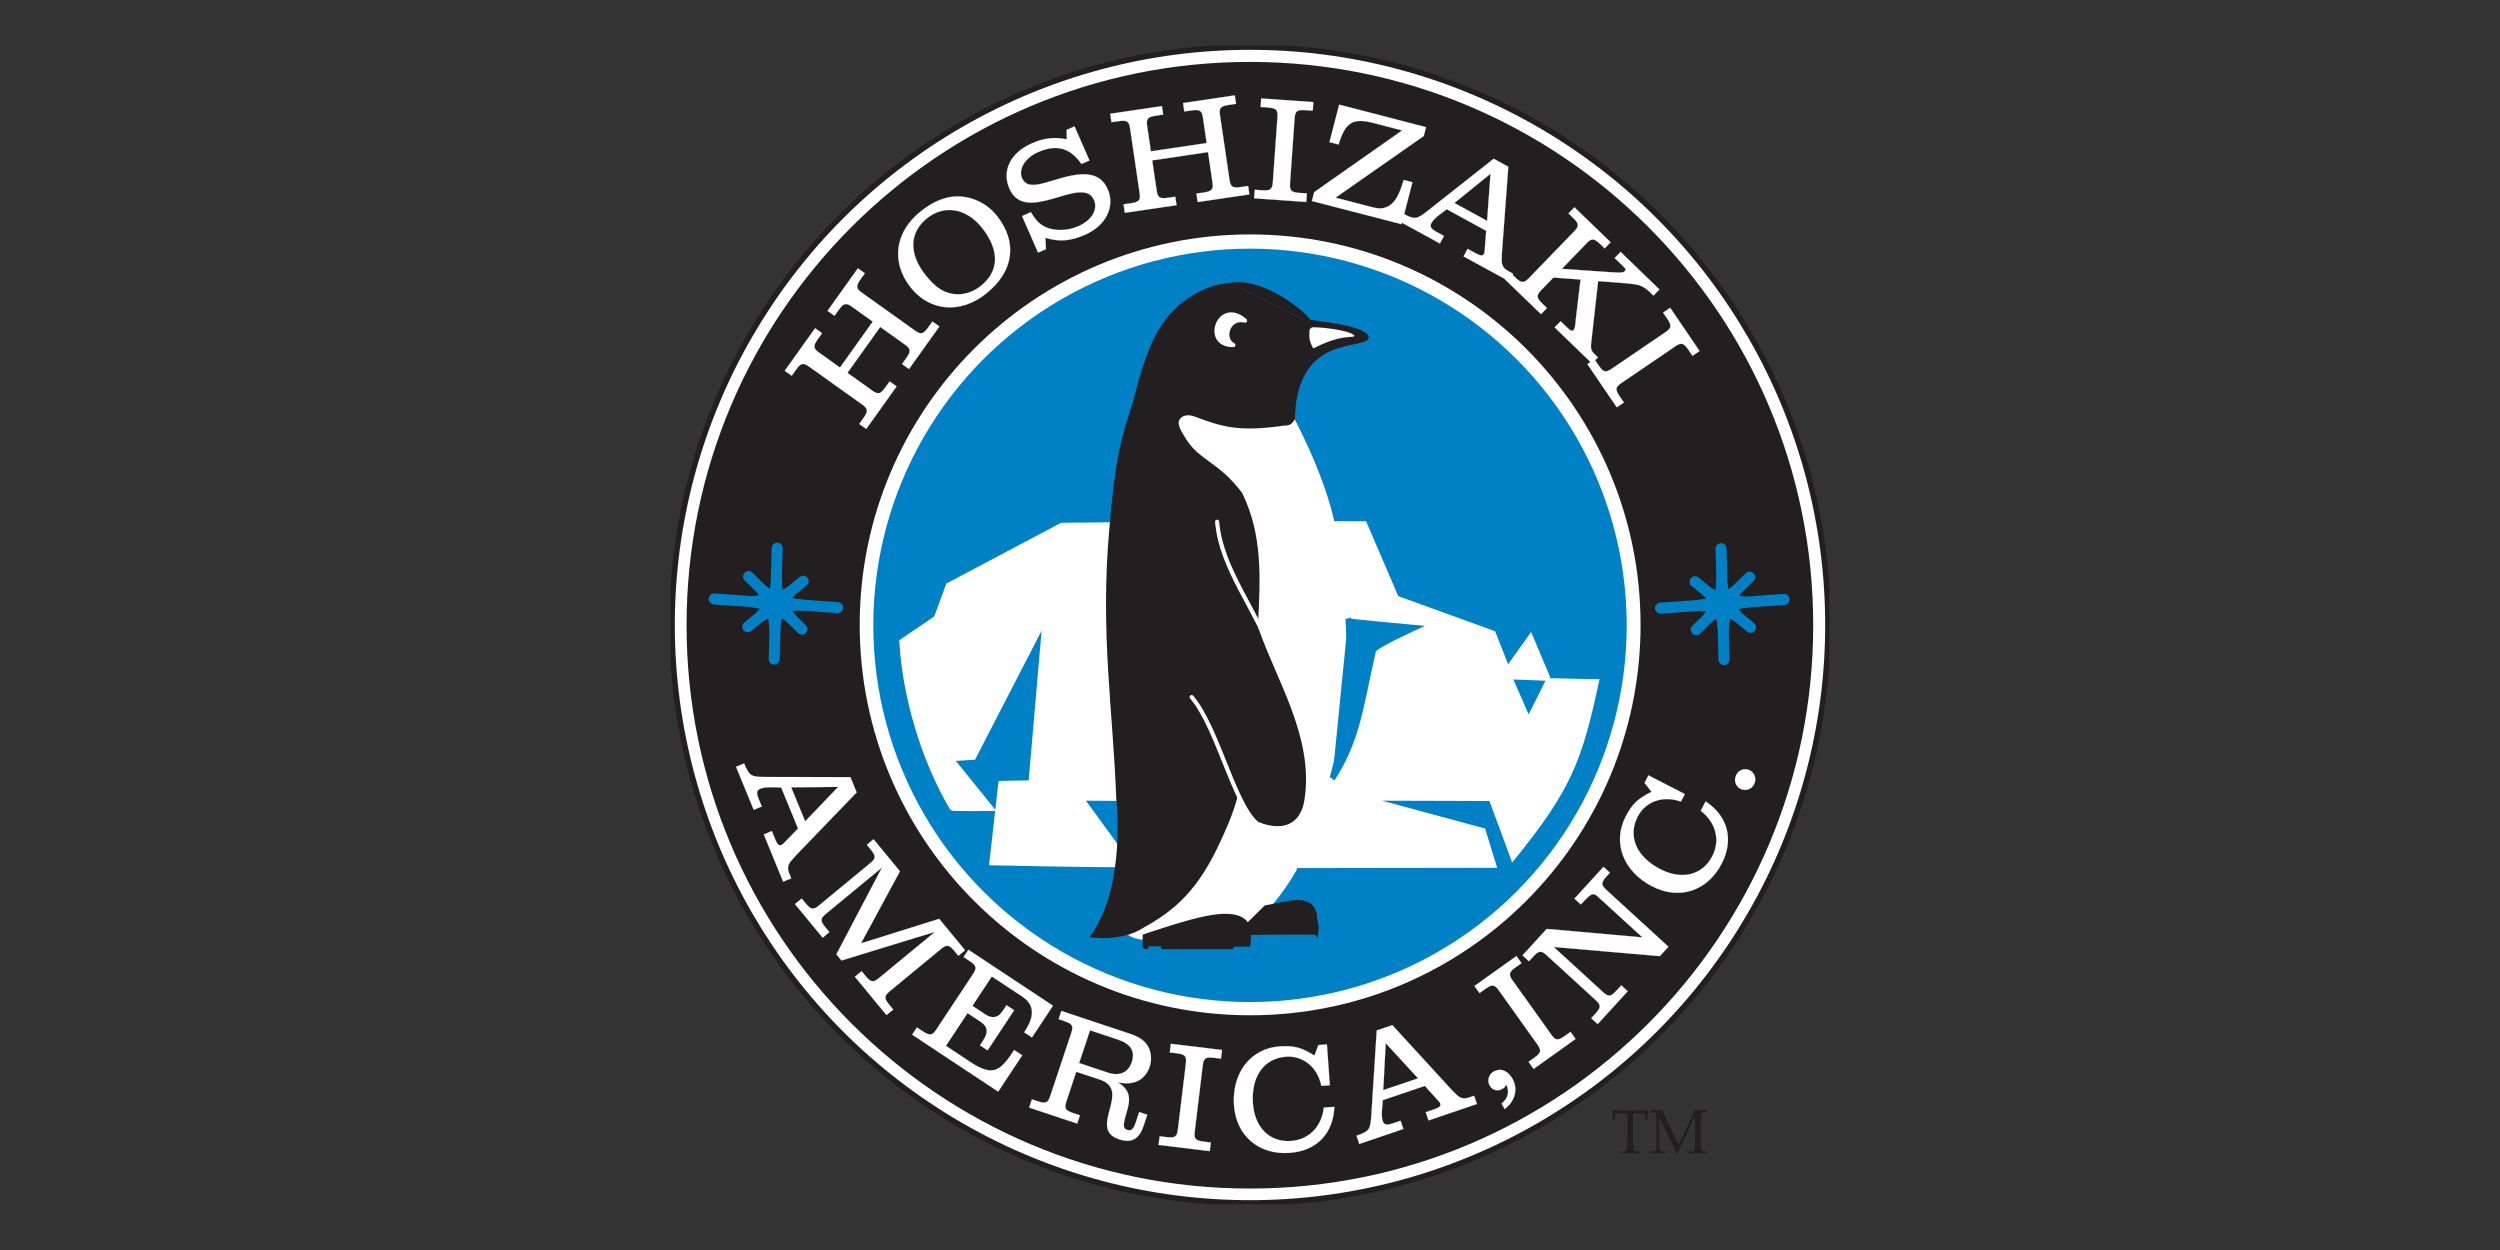
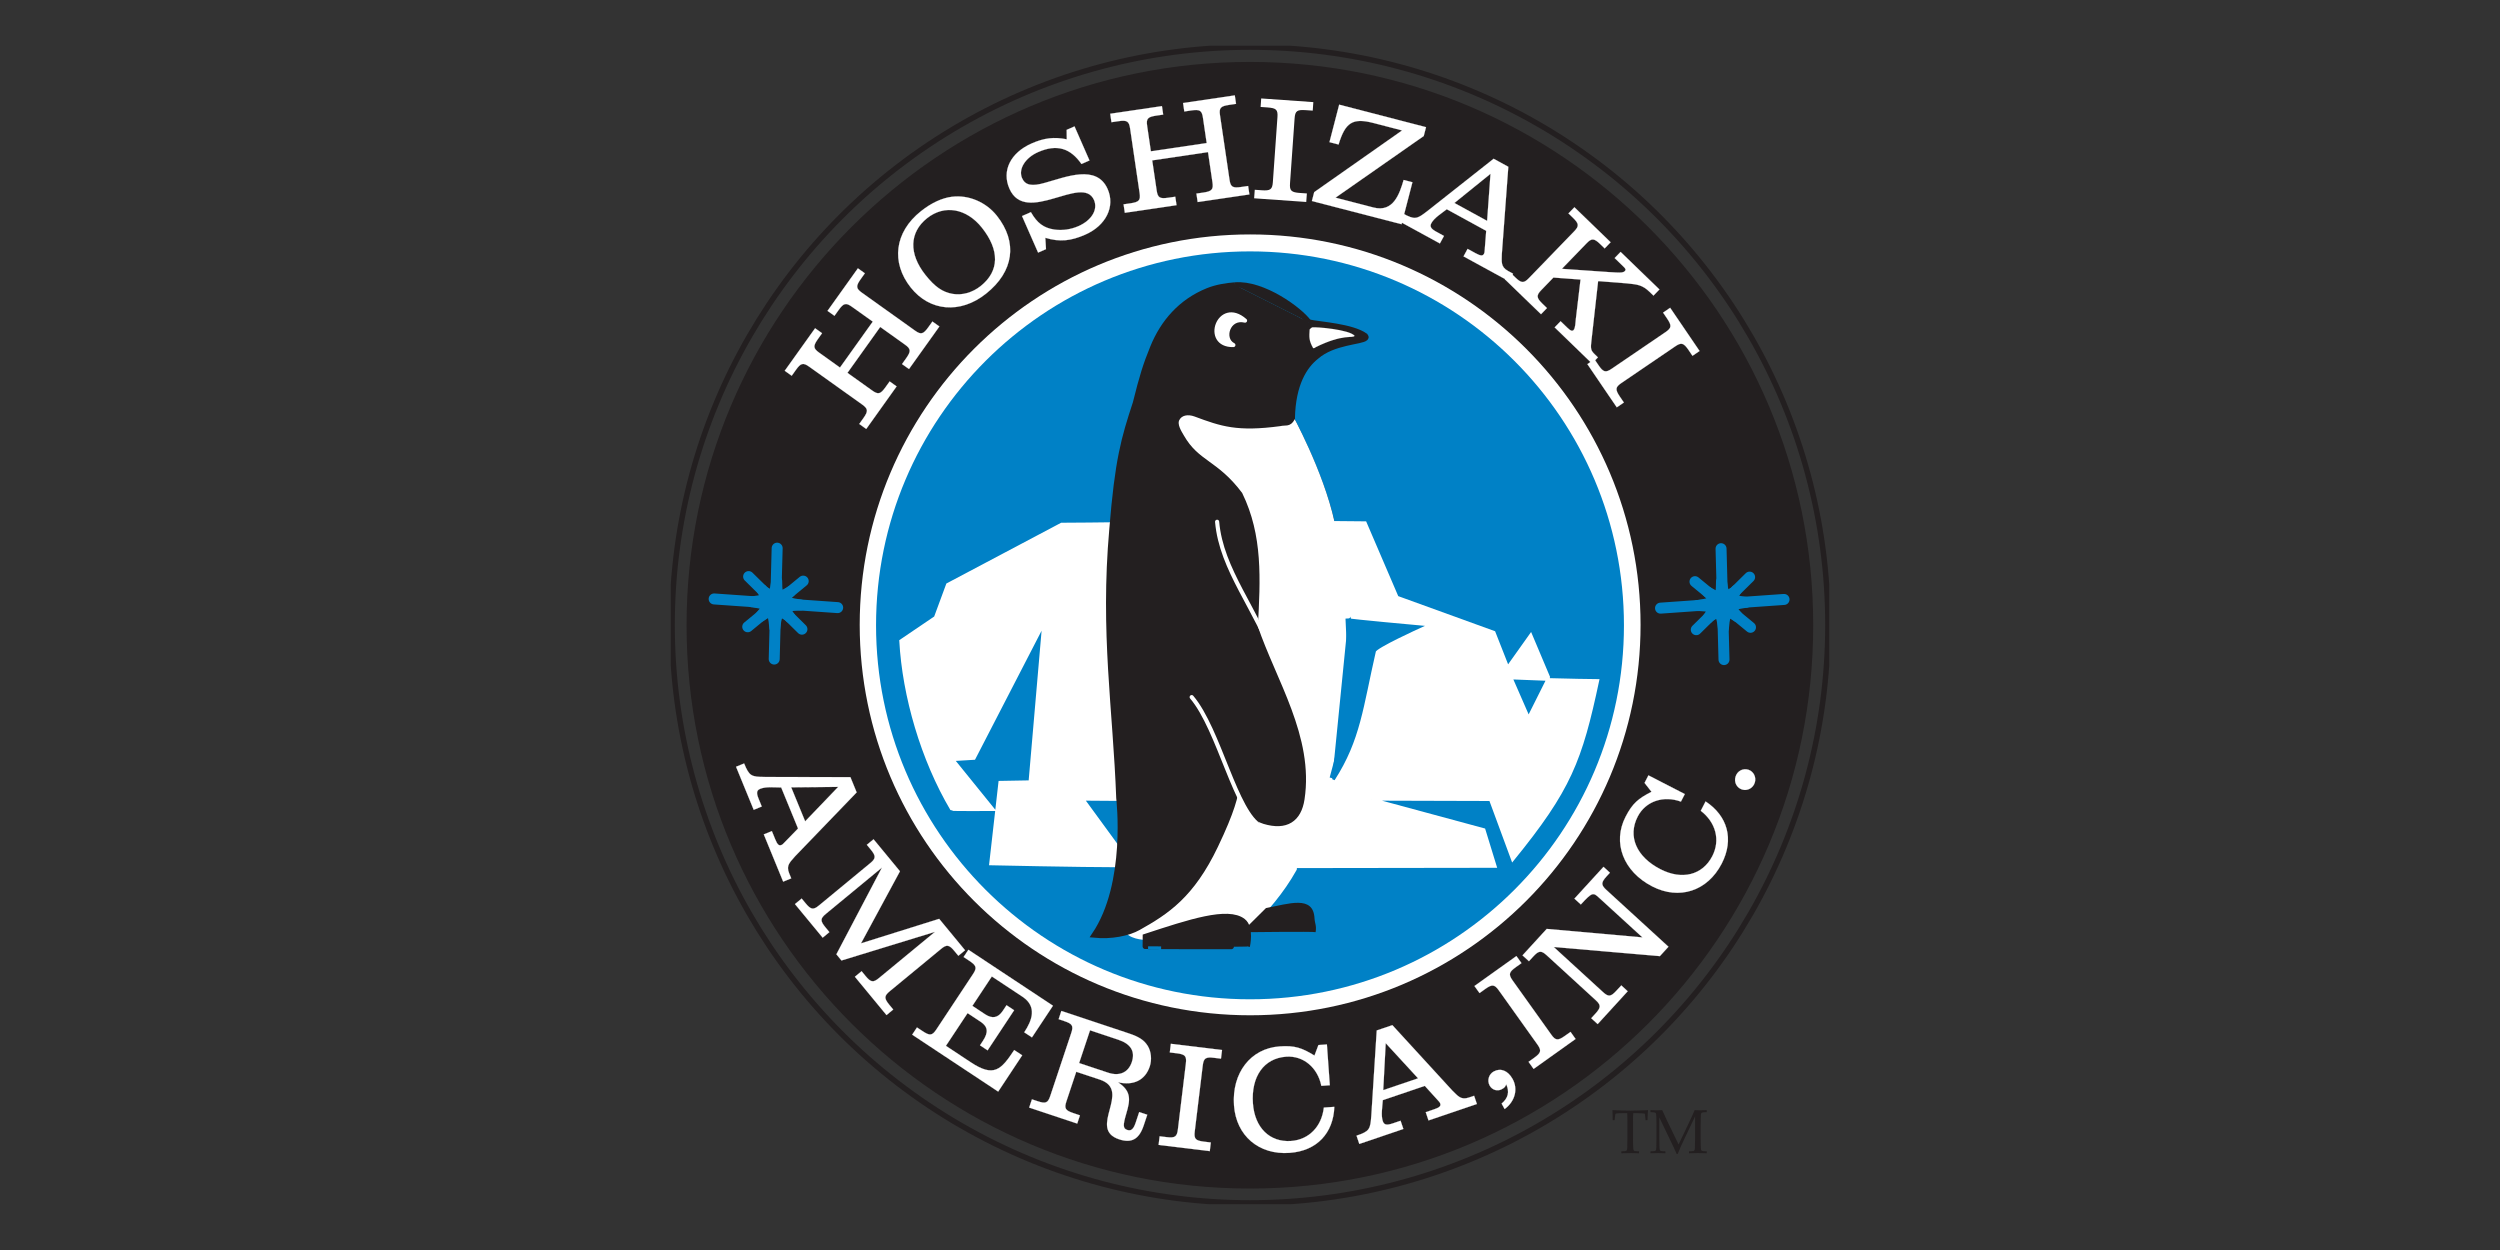
<svg xmlns="http://www.w3.org/2000/svg" xmlns:xlink="http://www.w3.org/1999/xlink" version="1.1" id="Layer_1" x="0px" y="0px" width="400px" height="200px" viewBox="0 0 400 200" enable-background="new 0 0 400 200" xml:space="preserve">
  <rect x="0" y="0" width="400" height="200" fill="#333333" stroke="none" />
  <g>
-     <path fill="#FFFFFF" d="M200,192.468c51.069,0,92.469-41.401,92.469-92.469S251.069,7.532,200,7.532   c-51.067,0-92.466,41.399-92.466,92.467S148.933,192.468,200,192.468" />
    <g>
      <g>
        <defs>
          <polyline id="SVGID_1_" points="107.324,7.322 107.324,192.677 292.677,192.677 292.677,7.322     " />
        </defs>
        <clipPath id="SVGID_2_">
          <use xlink:href="#SVGID_1_" overflow="visible" />
        </clipPath>
        <circle clip-path="url(#SVGID_2_)" fill="none" stroke="#231F20" stroke-width="0.879" stroke-linecap="round" cx="200" cy="100" r="92.468" />
      </g>
    </g>
    <path fill="#231F20" d="M199.983,189.729c49.533,0,89.692-40.157,89.692-89.689c0-49.536-40.159-89.694-89.692-89.694   c-49.537,0-89.694,40.159-89.694,89.694C110.289,149.571,150.446,189.729,199.983,189.729" />
    <path fill="none" stroke="#231F20" stroke-width="0.879" d="M199.983,189.729c49.533,0,89.692-40.157,89.692-89.689   c0-49.536-40.159-89.694-89.692-89.694c-49.537,0-89.694,40.159-89.694,89.694C110.289,149.571,150.446,189.729,199.983,189.729z" />
    <line fill="none" x1="119.779" y1="92.254" x2="128.31" y2="100.667" />
    <line fill="none" stroke="#0081C6" stroke-width="1.758" stroke-linecap="round" stroke-linejoin="round" x1="119.779" y1="92.254" x2="128.31" y2="100.667" />
    <line fill="none" x1="119.637" y1="100.282" x2="128.514" y2="92.979" />
    <line fill="none" stroke="#0081C6" stroke-width="1.758" stroke-linecap="round" stroke-linejoin="round" x1="119.637" y1="100.282" x2="128.514" y2="92.979" />
    <line fill="none" x1="123.874" y1="105.449" x2="124.345" y2="87.707" />
    <line fill="none" stroke="#0081C6" stroke-width="1.758" stroke-linecap="round" stroke-linejoin="round" x1="123.874" y1="105.449" x2="124.345" y2="87.707" />
    <line fill="none" x1="134.027" y1="97.219" x2="114.264" y2="95.831" />
    <line fill="none" stroke="#0081C6" stroke-width="1.758" stroke-linecap="round" stroke-linejoin="round" x1="134.027" y1="97.219" x2="114.264" y2="95.831" />
    <path fill="#0081C6" d="M126.327,94.742c-1.853,1.034-2.017,1.148-2.058-1.787l-0.002,0.12c-0.469,3.255-0.873,2.18-2.191,1.493   l-0.136-0.196c0.736,1.358,1.696,1.472-1.583,1.925h0.112c3.282,0.454,2.206,1.076,1.248,2.263l0.027,0.024   c1.554-0.983,1.952-1.433,2.22,1.843l0.029-0.206c0.357-2.982,0.968-2.42,2.262-1.606l0.152,0.17   c-1.017-1.528-1.583-1.809,1.415-1.981h0.281c-3.279-0.453-2.996-0.906-1.64-2.15L126.327,94.742" />
    <path fill="none" stroke="#0081C6" stroke-width="1.758" stroke-linecap="round" stroke-linejoin="round" d="M126.327,94.742   c-1.853,1.034-2.017,1.148-2.058-1.787l-0.002,0.12c-0.469,3.255-0.873,2.18-2.191,1.493l-0.136-0.196   c0.736,1.358,1.696,1.472-1.583,1.925h0.112c3.282,0.454,2.206,1.076,1.248,2.263l0.027,0.024c1.554-0.983,1.952-1.433,2.22,1.843   l0.029-0.206c0.357-2.982,0.968-2.42,2.262-1.606l0.152,0.17c-1.017-1.528-1.583-1.809,1.415-1.981h0.281   c-3.279-0.453-2.996-0.906-1.64-2.15L126.327,94.742z" />
    <path fill="#FFFFFF" d="M135.591,59.657l3.966,2.832c0.958,0.685,1.332,0.577,2.131-0.545l0.655-0.915l1.112,0.797l-4.859,6.807   l-1.116-0.798l0.651-0.913c0.799-1.119,0.781-1.509-0.174-2.193l-8.504-6.07c-0.958-0.681-1.332-0.573-2.13,0.549l-0.651,0.915   l-1.116-0.797l4.86-6.806l1.113,0.794l-0.651,0.914c-0.799,1.122-0.783,1.509,0.177,2.194l3.34,2.388l5.248-7.35l-3.344-2.384   c-0.956-0.684-1.332-0.576-2.133,0.546l-0.65,0.911l-1.115-0.791l4.86-6.81l1.116,0.797l-0.652,0.912   c-0.801,1.119-0.786,1.511,0.175,2.193l8.504,6.07c0.957,0.683,1.328,0.574,2.13-0.546l0.651-0.914l1.113,0.797l-4.86,6.806   l-1.114-0.793l0.652-0.915c0.799-1.122,0.783-1.512-0.174-2.194l-3.967-2.833L135.591,59.657" />
    <path fill="none" stroke="#FFFFFF" stroke-width="0.029" stroke-linecap="round" stroke-linejoin="round" d="M135.591,59.657   l3.966,2.832c0.958,0.685,1.332,0.577,2.131-0.545l0.655-0.915l1.112,0.797l-4.859,6.807l-1.116-0.798l0.651-0.913   c0.799-1.119,0.781-1.509-0.174-2.193l-8.504-6.07c-0.958-0.681-1.332-0.573-2.13,0.549l-0.651,0.915l-1.116-0.797l4.86-6.806   l1.113,0.794l-0.651,0.914c-0.799,1.122-0.783,1.509,0.177,2.194l3.34,2.388l5.248-7.35l-3.344-2.384   c-0.956-0.684-1.332-0.576-2.133,0.546l-0.65,0.911l-1.115-0.791l4.86-6.81l1.116,0.797l-0.652,0.912   c-0.801,1.119-0.786,1.511,0.175,2.193l8.504,6.07c0.957,0.683,1.328,0.574,2.13-0.546l0.651-0.914l1.113,0.797l-4.86,6.806   l-1.114-0.793l0.652-0.915c0.799-1.122,0.783-1.512-0.174-2.194l-3.967-2.833L135.591,59.657z" />
    <path fill="#FFFFFF" d="M148.343,34.902c2.758-2.188,6.292-1.584,8.771,1.537c2.865,3.611,2.785,6.955-0.213,9.335   c-1.32,1.045-2.937,1.505-4.477,1.25c-1.621-0.279-2.853-1.135-4.361-3.04C145.376,40.598,145.487,37.168,148.343,34.902    M147.358,33.786c-4.255,3.375-4.8,8.221-1.638,12.213c3.044,3.837,7.932,4.249,12.027,1.001c4.514-3.583,5.094-8.268,1.747-12.483   c-1.731-2.183-4.527-3.369-7.19-3.034C150.706,31.683,148.998,32.482,147.358,33.786z" />
    <path fill="none" stroke="#FFFFFF" stroke-width="0.029" stroke-linecap="round" stroke-linejoin="round" d="M148.343,34.902   c2.758-2.188,6.292-1.584,8.771,1.537c2.865,3.611,2.785,6.955-0.213,9.335c-1.32,1.045-2.937,1.505-4.477,1.25   c-1.621-0.279-2.853-1.135-4.361-3.04C145.376,40.598,145.487,37.168,148.343,34.902z M147.358,33.786   c-4.255,3.375-4.8,8.221-1.638,12.213c3.044,3.837,7.932,4.249,12.027,1.001c4.514-3.583,5.094-8.268,1.747-12.483   c-1.731-2.183-4.527-3.369-7.19-3.034C150.706,31.683,148.998,32.482,147.358,33.786z" />
    <path fill="#FFFFFF" d="M170.662,20.779l1.261-0.556l2.394,5.453l-1.282,0.565c-1.735-2.491-3.882-3.252-6.938-1.907   c-2.078,0.915-3.197,2.744-2.567,4.171c0.502,1.146,1.572,1.358,3.694,0.739c3.309-0.906,8.239-2.996,9.997,1.004   c1.232,2.791-0.248,5.83-3.584,7.297c-2.267,0.997-4.065,1.211-6.383,0.5l0.104,1.82l-1.261,0.553l-2.571-5.848l1.419-0.625   c0.992,1.743,2.028,2.52,3.706,2.779c1.282,0.197,2.677,0.003,3.909-0.543c2.127-0.932,3.144-2.668,2.481-4.184   c-1.84-4.177-10.91,4.144-13.532-1.813c-1.254-2.859,0.174-5.746,3.56-7.233c1.961-0.864,3.568-1.075,5.613-0.66L170.662,20.779" />
    <path fill="none" stroke="#FFFFFF" stroke-width="0.029" d="M170.662,20.779l1.261-0.556l2.394,5.453l-1.282,0.565   c-1.735-2.491-3.882-3.252-6.938-1.907c-2.078,0.915-3.197,2.744-2.567,4.171c0.502,1.146,1.572,1.358,3.694,0.739   c3.309-0.906,8.239-2.996,9.997,1.004c1.232,2.791-0.248,5.83-3.584,7.297c-2.267,0.997-4.065,1.211-6.383,0.5l0.104,1.82   l-1.261,0.553l-2.571-5.848l1.419-0.625c0.992,1.743,2.028,2.52,3.706,2.779c1.282,0.197,2.677,0.003,3.909-0.543   c2.127-0.932,3.144-2.668,2.481-4.184c-1.84-4.177-10.91,4.144-13.532-1.813c-1.254-2.859,0.174-5.746,3.56-7.233   c1.961-0.864,3.568-1.075,5.613-0.66L170.662,20.779z" />
    <path fill="#FFFFFF" d="M184.353,25.66l0.713,4.819c0.169,1.166,0.507,1.358,1.872,1.157l1.107-0.16l0.2,1.351l-8.274,1.221   l-0.2-1.355l1.111-0.162c1.364-0.202,1.632-0.482,1.456-1.647l-1.522-10.336c-0.172-1.166-0.511-1.36-1.872-1.158l-1.111,0.164   l-0.197-1.354l8.274-1.221l0.198,1.356l-1.111,0.164c-1.361,0.202-1.628,0.482-1.455,1.645l0.596,4.064l8.931-1.317l-0.599-4.062   c-0.17-1.166-0.508-1.359-1.873-1.158l-1.106,0.167l-0.202-1.356l8.275-1.221l0.202,1.355l-1.115,0.167   c-1.358,0.2-1.628,0.483-1.455,1.646l1.525,10.334c0.169,1.165,0.507,1.358,1.871,1.157l1.107-0.161l0.202,1.352l-8.276,1.219   l-0.199-1.355l1.11-0.162c1.363-0.202,1.631-0.482,1.457-1.648l-0.71-4.825L184.353,25.66" />
    <path fill="none" stroke="#FFFFFF" stroke-width="0.029" d="M184.353,25.66l0.713,4.819c0.169,1.166,0.507,1.358,1.872,1.157   l1.107-0.16l0.2,1.351l-8.274,1.221l-0.2-1.355l1.111-0.162c1.364-0.202,1.632-0.482,1.456-1.647l-1.522-10.336   c-0.172-1.166-0.511-1.36-1.872-1.158l-1.111,0.164l-0.197-1.354l8.274-1.221l0.198,1.356l-1.111,0.164   c-1.361,0.202-1.628,0.482-1.455,1.645l0.596,4.064l8.931-1.317l-0.599-4.062c-0.17-1.166-0.508-1.359-1.873-1.158l-1.106,0.167   l-0.202-1.356l8.275-1.221l0.202,1.355l-1.115,0.167c-1.358,0.2-1.628,0.483-1.455,1.646l1.525,10.334   c0.169,1.165,0.507,1.358,1.871,1.157l1.107-0.161l0.202,1.352l-8.276,1.219l-0.199-1.355l1.11-0.162   c1.363-0.202,1.631-0.482,1.457-1.648l-0.71-4.825L184.353,25.66z" />
    <path fill="#FFFFFF" d="M201.792,15.75l8.343,0.589l-0.099,1.364l-1.116-0.076c-1.373-0.098-1.697,0.121-1.782,1.292l-0.736,10.418   c-0.082,1.176,0.208,1.438,1.581,1.537l1.117,0.076l-0.099,1.367l-8.34-0.589l0.098-1.367l1.117,0.082   c1.375,0.096,1.697-0.123,1.78-1.295l0.737-10.42c0.082-1.177-0.208-1.435-1.581-1.535l-1.115-0.079L201.792,15.75" />
-     <path fill="none" stroke="#FFFFFF" stroke-width="0.029" d="M201.792,15.75l8.343,0.589l-0.099,1.364l-1.116-0.076   c-1.373-0.098-1.697,0.121-1.782,1.292l-0.736,10.418c-0.082,1.176,0.208,1.438,1.581,1.537l1.117,0.076l-0.099,1.367l-8.34-0.589   l0.098-1.367l1.117,0.082c1.375,0.096,1.697-0.123,1.78-1.295l0.737-10.42c0.082-1.177-0.208-1.435-1.581-1.535l-1.115-0.079   L201.792,15.75z" />
    <path fill="#FFFFFF" d="M227.798,21.764l-14.118,9.864l6.074,1.574c3.183,0.825,4.17-2.171,4.827-4.408l1.408,0.366l-1.74,6.718   l-14.345-3.715l0.369-1.418l14.068-9.875l-4.588-1.192c-3.312-0.853-4.502-0.123-5.582,3.446l-1.457-0.379l1.555-6l13.896,3.6   L227.798,21.764" />
    <path fill="none" stroke="#FFFFFF" stroke-width="0.029" d="M227.798,21.764l-14.118,9.864l6.074,1.574   c3.183,0.825,4.17-2.171,4.827-4.408l1.408,0.366l-1.74,6.718l-14.345-3.715l0.369-1.418l14.068-9.875l-4.588-1.192   c-3.312-0.853-4.502-0.123-5.582,3.446l-1.457-0.379l1.555-6l13.896,3.6L227.798,21.764z" />
    <path fill="#FFFFFF" d="M237.938,35.338l-5.236-2.861l5.779-4.67L237.938,35.338 M237.792,36.932l-0.227,2.914   c-0.015,0.455-0.054,0.627-0.133,0.774c-0.196,0.356-0.535,0.337-1.339-0.103l-1.277-0.698l-0.651,1.203l7.27,3.974l0.659-1.2   l-0.808-0.44c-1.23-0.674-0.997-1.53-0.993-2.702l1.039-13.968l-2.349-1.285l-10.59,8.36c-1.717,1.334-2.007,1.449-3.977,0.375   l-0.658,1.196l6.623,3.624l0.656-1.204l-1.186-0.648c-0.917-0.5-1.127-0.859-0.83-1.408c0.475-0.866,1.686-1.599,2.464-2.216   L237.792,36.932z" />
    <path fill="none" stroke="#FFFFFF" stroke-width="0.029" d="M237.938,35.338l-5.236-2.861l5.779-4.67L237.938,35.338z    M237.792,36.932l-0.227,2.914c-0.015,0.455-0.054,0.627-0.133,0.774c-0.196,0.356-0.535,0.337-1.339-0.103l-1.277-0.698   l-0.651,1.203l7.27,3.974l0.659-1.2l-0.808-0.44c-1.23-0.674-0.997-1.53-0.993-2.702l1.039-13.968l-2.349-1.285l-10.59,8.36   c-1.717,1.334-2.007,1.449-3.977,0.375l-0.658,1.196l6.623,3.624l0.656-1.204l-1.186-0.648c-0.917-0.5-1.127-0.859-0.83-1.408   c0.475-0.866,1.686-1.599,2.464-2.216L237.792,36.932z" />
    <path fill="#FFFFFF" d="M248.544,44.408l-1.953,2.02c-0.818,0.846-0.763,1.233,0.224,2.191l0.697,0.674l-0.95,0.982l-5.792-5.603   l0.949-0.981l0.7,0.671c0.989,0.96,1.373,0.999,2.191,0.156l7.266-7.511c0.818-0.845,0.763-1.229-0.224-2.19l-0.7-0.671   l0.956-0.985l5.791,5.599l-0.951,0.988l-0.695-0.677c-0.994-0.954-1.377-0.999-2.196-0.15l-3.957,4.092l7.408,0.515l1.247,0.07   c0.842,0.046,1.211,0,1.409-0.209c0.217-0.225,0.156-0.383-0.212-0.734l-1.409-1.368l0.952-0.982l6.213,6.007l-0.953,0.985   l-0.603-0.583c-1.23-1.19-2.036-1.201-3.707-1.381l-4.547-0.356l-1.039,9.252c-0.205,1.64-0.164,1.817,0.551,2.509l0.458,0.442   l-0.95,0.982l-5.973-5.781l0.949-0.982l1.122,1.08c0.458,0.445,0.742,0.553,0.956,0.331c0.285-0.295,0.312-1.241,0.358-1.73   l0.753-6.35L248.544,44.408" />
    <path fill="none" stroke="#FFFFFF" stroke-width="0.029" d="M248.544,44.408l-1.953,2.02c-0.818,0.846-0.763,1.233,0.224,2.191   l0.697,0.674l-0.95,0.982l-5.792-5.603l0.949-0.981l0.7,0.671c0.989,0.96,1.373,0.999,2.191,0.156l7.266-7.511   c0.818-0.845,0.763-1.229-0.224-2.19l-0.7-0.671l0.956-0.985l5.791,5.599l-0.951,0.988l-0.695-0.677   c-0.994-0.954-1.377-0.999-2.196-0.15l-3.957,4.092l7.408,0.515l1.247,0.07c0.842,0.046,1.211,0,1.409-0.209   c0.217-0.225,0.156-0.383-0.212-0.734l-1.409-1.368l0.952-0.982l6.213,6.007l-0.953,0.985l-0.603-0.583   c-1.23-1.19-2.036-1.201-3.707-1.381l-4.547-0.356l-1.039,9.252c-0.205,1.64-0.164,1.817,0.551,2.509l0.458,0.442l-0.95,0.982   l-5.973-5.781l0.949-0.982l1.122,1.08c0.458,0.445,0.742,0.553,0.956,0.331c0.285-0.295,0.312-1.241,0.358-1.73l0.753-6.35   L248.544,44.408z" />
    <path fill="#FFFFFF" d="M267.225,49.245l4.705,6.916l-1.134,0.768l-0.626-0.927c-0.778-1.138-1.15-1.255-2.12-0.595l-8.636,5.879   c-0.977,0.663-1,1.05-0.226,2.19l0.631,0.928l-1.133,0.768l-4.705-6.914l1.133-0.772l0.634,0.928   c0.773,1.14,1.143,1.257,2.116,0.594l8.633-5.876c0.976-0.663,1.002-1.05,0.226-2.189l-0.629-0.927L267.225,49.245" />
    <path fill="none" stroke="#FFFFFF" stroke-width="0.029" d="M267.225,49.245l4.705,6.916l-1.134,0.768l-0.626-0.927   c-0.778-1.138-1.15-1.255-2.12-0.595l-8.636,5.879c-0.977,0.663-1,1.05-0.226,2.19l0.631,0.928l-1.133,0.768l-4.705-6.914   l1.133-0.772l0.634,0.928c0.773,1.14,1.143,1.257,2.116,0.594l8.633-5.876c0.976-0.663,1.002-1.05,0.226-2.189l-0.629-0.927   L267.225,49.245z" />
    <path fill="#FFFFFF" d="M128.825,131.413l-2.233-5.439l7.522-0.073L128.825,131.413 M127.686,132.562l-2.063,2.124   c-0.308,0.341-0.447,0.454-0.603,0.519c-0.384,0.158-0.638-0.067-0.981-0.905l-0.54-1.323l-1.292,0.525l3.102,7.565l1.288-0.528   l-0.342-0.839c-0.527-1.279,0.209-1.8,0.974-2.711l9.836-10.206l-1-2.44l-13.667-0.027c-2.199-0.022-2.501-0.114-3.339-2.163   l-1.291,0.529l2.825,6.892l1.289-0.531l-0.504-1.233c-0.393-0.956-0.323-1.362,0.264-1.603c0.928-0.385,2.349-0.202,3.35-0.208   L127.686,132.562z" />
    <path fill="none" stroke="#FFFFFF" stroke-width="0.029" stroke-linecap="round" stroke-linejoin="round" d="M128.825,131.413   l-2.233-5.439l7.522-0.073L128.825,131.413z M127.686,132.562l-2.063,2.124c-0.308,0.341-0.447,0.454-0.603,0.519   c-0.384,0.158-0.638-0.067-0.981-0.905l-0.54-1.323l-1.292,0.525l3.102,7.565l1.288-0.528l-0.342-0.839   c-0.527-1.279,0.209-1.8,0.974-2.711l9.836-10.206l-1-2.44l-13.667-0.027c-2.199-0.022-2.501-0.114-3.339-2.163l-1.291,0.529   l2.825,6.892l1.289-0.531l-0.504-1.233c-0.393-0.956-0.323-1.362,0.264-1.603c0.928-0.385,2.349-0.202,3.35-0.208L127.686,132.562z   " />
    <path fill="#FFFFFF" d="M150.267,147.015l4.144,5.026l-1.072,0.884l-0.608-0.733c-0.861-1.047-1.247-1.127-2.167-0.362   l-8.201,6.764c-0.922,0.76-0.919,1.149-0.057,2.197l0.61,0.733l-1.075,0.889l-5.057-6.133l1.074-0.888l0.605,0.742   c0.882,1.063,1.247,1.121,2.171,0.359l8.973-7.401l-14.971,4.589l-0.813-0.991l7.296-13.883l-8.971,7.404   c-0.923,0.762-0.936,1.129-0.052,2.195l0.606,0.736l-1.073,0.887l-4.435-5.375l1.074-0.886l0.608,0.737   c0.862,1.05,1.245,1.127,2.169,0.366l8.198-6.767c0.924-0.76,0.922-1.15,0.058-2.198l-0.609-0.736l1.076-0.886l4.225,5.123   l-6.233,11.531L150.267,147.015" />
    <path fill="none" stroke="#FFFFFF" stroke-width="0.029" stroke-linecap="round" stroke-linejoin="round" d="M150.267,147.015   l4.144,5.026l-1.072,0.884l-0.608-0.733c-0.861-1.047-1.247-1.127-2.167-0.362l-8.201,6.764c-0.922,0.76-0.919,1.149-0.057,2.197   l0.61,0.733l-1.075,0.889l-5.057-6.133l1.074-0.888l0.605,0.742c0.882,1.063,1.247,1.121,2.171,0.359l8.973-7.401l-14.971,4.589   l-0.813-0.991l7.296-13.883l-8.971,7.404c-0.923,0.762-0.936,1.129-0.052,2.195l0.606,0.736l-1.073,0.887l-4.435-5.375l1.074-0.886   l0.608,0.737c0.862,1.05,1.245,1.127,2.169,0.366l8.198-6.767c0.924-0.76,0.922-1.15,0.058-2.198l-0.609-0.736l1.076-0.886   l4.225,5.123l-6.233,11.531L150.267,147.015z" />
    <path fill="#FFFFFF" d="M155.581,160.936l2.034,1.349c1.154,0.759,2.084,0.586,2.837-0.555l0.594-0.897l1.216,0.805l-4.247,6.419   l-1.216-0.805l0.472-0.716c0.917-1.385,0.792-2.288-0.383-3.062l-2.075-1.374l-3.467,5.234l3.963,2.624   c3.712,2.458,4.848,1.245,6.964-1.953l1.28,0.845l-3.844,5.808l-13.759-9.109l0.765-1.159l0.924,0.609   c1.132,0.75,1.52,0.711,2.18-0.287l5.865-8.862c0.663-0.997,0.546-1.368-0.586-2.117l-0.924-0.611l0.769-1.159l13.53,8.952   l-3.361,5.071l-1.233-0.818c1.266-1.914,2.096-4.118-0.297-5.703l-4.889-3.232L155.581,160.936" />
    <path fill="none" stroke="#FFFFFF" stroke-width="0.029" stroke-linecap="round" stroke-linejoin="round" d="M155.581,160.936   l2.034,1.349c1.154,0.759,2.084,0.586,2.837-0.555l0.594-0.897l1.216,0.805l-4.247,6.419l-1.216-0.805l0.472-0.716   c0.917-1.385,0.792-2.288-0.383-3.062l-2.075-1.374l-3.467,5.234l3.963,2.624c3.712,2.458,4.848,1.245,6.964-1.953l1.28,0.845   l-3.844,5.808l-13.759-9.109l0.765-1.159l0.924,0.609c1.132,0.75,1.52,0.711,2.18-0.287l5.865-8.862   c0.663-0.997,0.546-1.368-0.586-2.117l-0.924-0.611l0.769-1.159l13.53,8.952l-3.361,5.071l-1.233-0.818   c1.266-1.914,2.096-4.118-0.297-5.703l-4.889-3.232L155.581,160.936z" />
    <path fill="#FFFFFF" d="M172.66,170.09l1.746-5.243l4.512,1.504c2.027,0.675,2.741,1.869,2.174,3.583   c-0.56,1.668-1.964,2.307-3.778,1.703L172.66,170.09 M182.271,177.926l-0.569,1.716c-0.334,0.996-0.718,1.355-1.317,1.159   c-0.717-0.24-0.751-0.69-0.173-2.66c0.648-2.182,0.815-3.565-1.336-4.979c2.509,0.579,4.359-0.352,5.083-2.53   c0.354-1.063,0.239-2.391-0.333-3.304c-0.569-0.912-1.374-1.435-3.021-1.986l-10.786-3.593l-0.439,1.318l0.906,0.306   c1.291,0.429,1.5,0.754,1.119,1.89l-3.361,10.085c-0.377,1.139-0.739,1.275-2.029,0.843l-0.906-0.3l-0.441,1.32l7.688,2.561   l0.436-1.318l-1.047-0.354c-1.291-0.429-1.5-0.757-1.119-1.89l1.575-4.729l3.772,1.252c5.227,1.741-2.032,7.85,3.075,9.551   c2.002,0.668,3.211-0.012,3.944-2.212l0.572-1.717L182.271,177.926z" />
    <path fill="none" stroke="#FFFFFF" stroke-width="0.029" stroke-linecap="round" stroke-linejoin="round" d="M172.66,170.09   l1.746-5.243l4.512,1.504c2.027,0.675,2.741,1.869,2.174,3.583c-0.56,1.668-1.964,2.307-3.778,1.703L172.66,170.09z    M182.271,177.926l-0.569,1.716c-0.334,0.996-0.718,1.355-1.317,1.159c-0.717-0.24-0.751-0.69-0.173-2.66   c0.648-2.182,0.815-3.565-1.336-4.979c2.509,0.579,4.359-0.352,5.083-2.53c0.354-1.063,0.239-2.391-0.333-3.304   c-0.569-0.912-1.374-1.435-3.021-1.986l-10.786-3.593l-0.439,1.318l0.906,0.306c1.291,0.429,1.5,0.754,1.119,1.89l-3.361,10.085   c-0.377,1.139-0.739,1.275-2.029,0.843l-0.906-0.3l-0.441,1.32l7.688,2.561l0.436-1.318l-1.047-0.354   c-1.291-0.429-1.5-0.757-1.119-1.89l1.575-4.729l3.772,1.252c5.227,1.741-2.032,7.85,3.075,9.551   c2.002,0.668,3.211-0.012,3.944-2.212l0.572-1.717L182.271,177.926z" />
    <path fill="#FFFFFF" d="M187.334,167.008l8.192,0.993l-0.169,1.383l-1.097-0.134c-1.35-0.164-1.68,0.044-1.822,1.23l-1.28,10.552   c-0.142,1.189,0.125,1.468,1.477,1.632l1.095,0.133l-0.166,1.383l-8.191-0.993l0.169-1.382l1.099,0.133   c1.35,0.164,1.678-0.043,1.823-1.23l1.277-10.552c0.143-1.188-0.125-1.468-1.476-1.634l-1.097-0.131L187.334,167.008" />
    <path fill="none" stroke="#FFFFFF" stroke-width="0.029" stroke-linecap="round" stroke-linejoin="round" d="M187.334,167.008   l8.192,0.993l-0.169,1.383l-1.097-0.134c-1.35-0.164-1.68,0.044-1.822,1.23l-1.28,10.552c-0.142,1.189,0.125,1.468,1.477,1.632   l1.095,0.133l-0.166,1.383l-8.191-0.993l0.169-1.382l1.099,0.133c1.35,0.164,1.678-0.043,1.823-1.23l1.277-10.552   c0.143-1.188-0.125-1.468-1.476-1.634l-1.097-0.131L187.334,167.008z" />
    <path fill="#FFFFFF" d="M210.947,167.207l1.358-0.096l0.465,6.531l-1.355,0.094c-0.59-2.942-2.896-4.862-5.629-4.668   c-3.563,0.254-5.628,3.17-5.319,7.482c0.278,3.876,2.688,6.253,6.101,6.009c2.86-0.204,4.907-2.311,5.244-5.346l1.682-0.117   c-0.156,4.198-2.777,7.055-7.169,7.364c-4.915,0.352-8.542-2.747-8.885-7.597c-0.369-5.19,2.657-9.106,7.296-9.437   c2.438-0.174,3.571,0.237,5.579,1.464L210.947,167.207" />
    <path fill="none" stroke="#FFFFFF" stroke-width="0.029" stroke-linecap="round" stroke-linejoin="round" d="M210.947,167.207   l1.358-0.096l0.465,6.531l-1.355,0.094c-0.59-2.942-2.896-4.862-5.629-4.668c-3.563,0.254-5.628,3.17-5.319,7.482   c0.278,3.876,2.688,6.253,6.101,6.009c2.86-0.204,4.907-2.311,5.244-5.346l1.682-0.117c-0.156,4.198-2.777,7.055-7.169,7.364   c-4.915,0.352-8.542-2.747-8.885-7.597c-0.369-5.19,2.657-9.106,7.296-9.437c2.438-0.174,3.571,0.237,5.579,1.464L210.947,167.207z   " />
    <path fill="#FFFFFF" d="M226.889,172.532l-5.572,1.891l0.397-7.517L226.889,172.532 M227.964,173.741l1.992,2.188   c0.322,0.33,0.427,0.475,0.482,0.636c0.132,0.396-0.104,0.631-0.965,0.921l-1.354,0.463l0.443,1.32l7.742-2.629l-0.446-1.319   l-0.856,0.291c-1.31,0.444-1.784-0.325-2.646-1.14l-9.577-10.45l-2.502,0.848l-0.867,13.635c-0.157,2.196-0.273,2.491-2.367,3.201   l0.447,1.322l7.05-2.394l-0.446-1.318l-1.262,0.429c-0.978,0.329-1.383,0.238-1.587-0.368c-0.32-0.946-0.057-2.355,0.004-3.354   L227.964,173.741z" />
    <path fill="none" stroke="#FFFFFF" stroke-width="0.029" stroke-linecap="round" stroke-linejoin="round" d="M226.889,172.532   l-5.572,1.891l0.397-7.517L226.889,172.532z M227.964,173.741l1.992,2.188c0.322,0.33,0.427,0.475,0.482,0.636   c0.132,0.396-0.104,0.631-0.965,0.921l-1.354,0.463l0.443,1.32l7.742-2.629l-0.446-1.319l-0.856,0.291   c-1.31,0.444-1.784-0.325-2.646-1.14l-9.577-10.45l-2.502,0.848l-0.867,13.635c-0.157,2.196-0.273,2.491-2.367,3.201l0.447,1.322   l7.05-2.394l-0.446-1.318l-1.262,0.429c-0.978,0.329-1.383,0.238-1.587-0.368c-0.32-0.946-0.057-2.355,0.004-3.354L227.964,173.741   z" />
    <path fill="#FFFFFF" d="M240.259,176.574c1.059-0.888,1.288-1.882,0.737-3.085c-0.167,0.43-0.272,0.544-0.715,0.786   c-0.683,0.377-1.538,0.125-1.931-0.576c-0.448-0.815-0.143-1.825,0.648-2.261c1.101-0.607,2.277-0.143,3.021,1.205   c0.9,1.624,0.377,3.588-1.277,4.81L240.259,176.574" />
    <path fill="none" stroke="#FFFFFF" stroke-width="0.029" stroke-linecap="round" stroke-linejoin="round" d="M240.259,176.574   c1.059-0.888,1.288-1.882,0.737-3.085c-0.167,0.43-0.272,0.544-0.715,0.786c-0.683,0.377-1.538,0.125-1.931-0.576   c-0.448-0.815-0.143-1.825,0.648-2.261c1.101-0.607,2.277-0.143,3.021,1.205c0.9,1.624,0.377,3.588-1.277,4.81L240.259,176.574z" />
    <path fill="#FFFFFF" d="M235.911,157.761l6.716-4.794l0.807,1.132l-0.898,0.646c-1.108,0.787-1.212,1.162-0.517,2.134l6.177,8.654   c0.695,0.974,1.079,1,2.187,0.208l0.903-0.64l0.807,1.134l-6.715,4.793l-0.811-1.136l0.904-0.643   c1.103-0.789,1.207-1.166,0.511-2.139l-6.172-8.653c-0.695-0.974-1.084-0.998-2.19-0.208l-0.897,0.642L235.911,157.761" />
    <path fill="none" stroke="#FFFFFF" stroke-width="0.029" stroke-linecap="round" stroke-linejoin="round" d="M235.911,157.761   l6.716-4.794l0.807,1.132l-0.898,0.646c-1.108,0.787-1.212,1.162-0.517,2.134l6.177,8.654c0.695,0.974,1.079,1,2.187,0.208   l0.903-0.64l0.807,1.134l-6.715,4.793l-0.811-1.136l0.904-0.643c1.103-0.789,1.207-1.166,0.511-2.139l-6.172-8.653   c-0.695-0.974-1.084-0.998-2.19-0.208l-0.897,0.642L235.911,157.761z" />
    <path fill="#FFFFFF" d="M262.791,149.985l-6.926-6.333c-0.955-0.875-1.08-0.956-2.932,1.067l-1.025-0.938l4.651-5.087l1.028,0.94   l-0.513,0.556c-0.913,1.002-0.938,1.392-0.055,2.2l9.933,9.089l-1.373,1.502l-16.982-1.46l7.877,7.21   c0.885,0.809,1.251,0.767,2.184-0.253l0.75-0.815l1.024,0.938l-4.806,5.255l-1.028-0.941l0.646-0.704   c0.92-1.003,0.941-1.391,0.057-2.198l-7.84-7.178c-0.886-0.803-1.269-0.747-2.185,0.255l-0.645,0.706l-1.028-0.94l3.872-4.231   L262.791,149.985" />
    <path fill="none" stroke="#FFFFFF" stroke-width="0.029" stroke-linecap="round" stroke-linejoin="round" d="M262.791,149.985   l-6.926-6.333c-0.955-0.875-1.08-0.956-2.932,1.067l-1.025-0.938l4.651-5.087l1.028,0.94l-0.513,0.556   c-0.913,1.002-0.938,1.392-0.055,2.2l9.933,9.089l-1.373,1.502l-16.982-1.46l7.877,7.21c0.885,0.809,1.251,0.767,2.184-0.253   l0.75-0.815l1.024,0.938l-4.806,5.255l-1.028-0.941l0.646-0.704c0.92-1.003,0.941-1.391,0.057-2.198l-7.84-7.178   c-0.886-0.803-1.269-0.747-2.185,0.255l-0.645,0.706l-1.028-0.94l3.872-4.231L262.791,149.985z" />
    <path fill="#FFFFFF" d="M263.127,125.265l0.622-1.209l5.821,2.996l-0.622,1.207c-2.823-1.028-5.658-0.052-6.914,2.386   c-1.634,3.174-0.216,6.45,3.63,8.428c3.454,1.779,6.737,0.951,8.303-2.089c1.313-2.554,0.58-5.392-1.843-7.257l0.77-1.5   c3.508,2.315,4.59,6.039,2.576,9.954c-2.259,4.384-6.79,5.869-11.112,3.644c-4.627-2.381-6.4-7-4.269-11.138   c1.114-2.17,2.057-2.931,4.149-4.001L263.127,125.265" />
    <path fill="none" stroke="#FFFFFF" stroke-width="0.029" stroke-linecap="round" stroke-linejoin="round" d="M263.127,125.265   l0.622-1.209l5.821,2.996l-0.622,1.207c-2.823-1.028-5.658-0.052-6.914,2.386c-1.634,3.174-0.216,6.45,3.63,8.428   c3.454,1.779,6.737,0.951,8.303-2.089c1.313-2.554,0.58-5.392-1.843-7.257l0.77-1.5c3.508,2.315,4.59,6.039,2.576,9.954   c-2.259,4.384-6.79,5.869-11.112,3.644c-4.627-2.381-6.4-7-4.269-11.138c1.114-2.17,2.057-2.931,4.149-4.001L263.127,125.265z" />
    <path fill="#FFFFFF" d="M279.725,123.15c0.858,0.272,1.313,1.206,1.042,2.068c-0.275,0.889-1.194,1.368-2.035,1.104   c-0.863-0.271-1.322-1.178-1.041-2.069C277.966,123.366,278.862,122.883,279.725,123.15" />
    <path fill="none" stroke="#FFFFFF" stroke-width="0.029" stroke-linecap="round" stroke-linejoin="round" d="M279.725,123.15   c0.858,0.272,1.313,1.206,1.042,2.068c-0.275,0.889-1.194,1.368-2.035,1.104c-0.863-0.271-1.322-1.178-1.041-2.069   C277.966,123.366,278.862,122.883,279.725,123.15z" />
    <circle fill="none" stroke="#0081C6" stroke-width="0.879" stroke-linecap="round" cx="200" cy="100.056" r="59.833" />
    <line fill="none" x1="279.938" y1="92.339" x2="271.405" y2="100.751" />
    <line fill="none" stroke="#0081C6" stroke-width="1.758" stroke-linecap="round" stroke-linejoin="round" x1="279.938" y1="92.339" x2="271.405" y2="100.751" />
    <line fill="none" x1="280.079" y1="100.369" x2="271.199" y2="93.067" />
    <line fill="none" stroke="#0081C6" stroke-width="1.758" stroke-linecap="round" stroke-linejoin="round" x1="280.079" y1="100.369" x2="271.199" y2="93.067" />
    <line fill="none" x1="275.84" y1="105.533" x2="275.368" y2="87.791" />
    <line fill="none" stroke="#0081C6" stroke-width="1.758" stroke-linecap="round" stroke-linejoin="round" x1="275.84" y1="105.533" x2="275.368" y2="87.791" />
    <line fill="none" x1="265.684" y1="97.303" x2="285.447" y2="95.912" />
    <line fill="none" stroke="#0081C6" stroke-width="1.758" stroke-linecap="round" stroke-linejoin="round" x1="265.684" y1="97.303" x2="285.447" y2="95.912" />
    <path fill="#0081C6" d="M273.388,94.827c1.851,1.033,2.016,1.148,2.053-1.788l0.004,0.124c0.468,3.254,0.876,2.175,2.192,1.49   l0.135-0.193c-0.733,1.359-1.693,1.471,1.586,1.92h-0.113c-3.281,0.453-2.207,1.078-1.247,2.265l-0.026,0.023   c-1.553-0.982-1.959-1.432-2.221,1.844l-0.029-0.206c-0.357-2.985-0.972-2.42-2.265-1.609l-0.149,0.173   c1.017-1.528,1.584-1.812-1.413-1.982h-0.288c3.285-0.453,2.998-0.905,1.639-2.149L273.388,94.827" />
    <path fill="none" stroke="#0081C6" stroke-width="1.758" stroke-linecap="round" stroke-linejoin="round" d="M273.388,94.827   c1.851,1.033,2.016,1.148,2.053-1.788l0.004,0.124c0.468,3.254,0.876,2.175,2.192,1.49l0.135-0.193   c-0.733,1.359-1.693,1.471,1.586,1.92h-0.113c-3.281,0.453-2.207,1.078-1.247,2.265l-0.026,0.023   c-1.553-0.982-1.959-1.432-2.221,1.844l-0.029-0.206c-0.357-2.985-0.972-2.42-2.265-1.609l-0.149,0.173   c1.017-1.528,1.584-1.812-1.413-1.982h-0.288c3.285-0.453,2.998-0.905,1.639-2.149L273.388,94.827z" />
    <path fill="none" stroke="#231F20" stroke-width="0.439" d="M193.505,66.323c0,0-5.075,9.317-6.816,17.256" />
    <path fill="#231F20" d="M258.338,179.231h-0.31c-0.002-0.773-0.021-1.312-0.043-1.611c0.353,0.02,0.909,0.039,1.667,0.062   c0.612,0.017,1.021,0.021,1.224,0.021c0.225,0,0.73-0.013,1.537-0.035c0.581-0.014,1.005-0.028,1.271-0.049   c-0.04,0.364-0.07,0.903-0.082,1.611h-0.313l-0.04-0.466c-0.023-0.277-0.044-0.442-0.053-0.48c-0.011-0.038-0.024-0.064-0.04-0.081   c-0.022-0.019-0.048-0.029-0.082-0.04c-0.044-0.01-0.21-0.021-0.488-0.036c-0.28-0.019-0.505-0.025-0.666-0.025h-0.594   c-0.03,0.309-0.044,0.729-0.044,1.256v2.84c0,0.438,0.012,0.866,0.026,1.284c0.013,0.309,0.033,0.489,0.068,0.547   c0.039,0.062,0.096,0.102,0.179,0.134c0.081,0.026,0.31,0.042,0.689,0.049v0.311c-0.585-0.016-1.021-0.029-1.311-0.029   c-0.13,0-0.636,0.015-1.519,0.029v-0.311c0.383-0.007,0.617-0.021,0.7-0.049c0.082-0.03,0.141-0.069,0.168-0.114   c0.043-0.065,0.07-0.223,0.078-0.473c0-0.068,0.009-0.525,0.027-1.377v-2.827c0-0.139-0.002-0.289-0.006-0.445l-0.021-0.821h-0.725   c-0.418,0-0.751,0.016-0.997,0.05c-0.078,0.008-0.127,0.027-0.148,0.059c-0.039,0.059-0.068,0.232-0.099,0.533L258.338,179.231" />
    <path fill="#231F20" d="M264.071,177.946v-0.326c0.344,0.021,0.665,0.028,0.978,0.028c0.317,0,0.617-0.008,0.907-0.028   c0.283,0.648,0.543,1.217,0.783,1.704l1.836,3.792l1.656-3.479c0.452-0.943,0.756-1.617,0.905-2.018   c0.348,0.021,0.64,0.028,0.879,0.028c0.22,0,0.576-0.008,1.063-0.028v0.326c-0.385,0.007-0.619,0.021-0.701,0.053   c-0.084,0.024-0.14,0.063-0.175,0.111c-0.041,0.065-0.065,0.225-0.071,0.471c-0.004,0.064-0.013,0.523-0.026,1.374v2.245   c0,0.437,0.01,0.867,0.026,1.285c0.01,0.305,0.033,0.488,0.068,0.543c0.038,0.062,0.099,0.103,0.181,0.134   c0.084,0.026,0.315,0.042,0.698,0.049v0.311c-0.663-0.016-1.128-0.029-1.399-0.029c-0.218,0-0.698,0.015-1.44,0.029v-0.311   c0.382-0.007,0.617-0.021,0.704-0.049c0.082-0.03,0.139-0.069,0.169-0.114c0.041-0.065,0.065-0.224,0.074-0.473   c0.002-0.068,0.012-0.529,0.026-1.378v-3.565l-1.672,3.506c-0.265,0.549-0.468,0.991-0.617,1.325   c-0.108,0.244-0.269,0.632-0.485,1.162h-0.19c-0.041-0.13-0.079-0.224-0.117-0.301l-0.325-0.711l-2.316-4.82v3.404   c0,0.437,0.008,0.866,0.024,1.287c0.01,0.306,0.033,0.488,0.072,0.546c0.034,0.06,0.096,0.103,0.181,0.135   c0.081,0.025,0.316,0.042,0.7,0.048v0.31l-1.171-0.029l-1.223,0.029v-0.31c0.376-0.006,0.606-0.021,0.688-0.048   c0.085-0.031,0.144-0.069,0.175-0.116c0.036-0.063,0.061-0.221,0.073-0.47c0.002-0.067,0.01-0.529,0.026-1.377v-2.243   c0-0.438-0.008-0.868-0.026-1.29c-0.014-0.306-0.037-0.487-0.071-0.542c-0.035-0.058-0.096-0.102-0.177-0.126   C264.68,177.97,264.45,177.953,264.071,177.946" />
    <path fill="#231F20" d="M202.393,45.606c-4.498-0.359-10.426,4.015-11.785,5.936" />
    <path fill="none" stroke="#231F20" stroke-width="0.879" d="M202.393,45.606c-4.498-0.359-10.426,4.015-11.785,5.936" />
    <path fill="#231F20" d="M201.344,149.161c0,0-11.713-0.146-11.841-0.013c-0.18-1.088,0.128-1.354,0.175-2.235   c0.202-3.722,4.095-2.309,7.765-1.624L201.344,149.161" />
    <path fill="none" stroke="#231F20" stroke-width="0.879" d="M201.344,149.161c0,0-11.713-0.146-11.841-0.013   c-0.18-1.088,0.128-1.354,0.175-2.235c0.202-3.722,4.095-2.309,7.765-1.624L201.344,149.161z" />
    <path fill="#231F20" d="M200.453,151.412c0,0-0.695-2.974,0.665-4.027c2.42-1.871,8.51,0.13,15.612,2.467l0.015,1.561   C216.795,151.412,200.453,151.472,200.453,151.412" />
    <path fill="none" stroke="#231F20" stroke-width="0.879" d="M200.453,151.412c0,0-0.695-2.974,0.665-4.027   c2.42-1.871,8.51,0.13,15.612,2.467l0.015,1.561C216.795,151.412,200.453,151.472,200.453,151.412z" />
    <path fill="#231F20" d="M195.419,106.9c3.618-9.646,9.167-15.666,9.841-23.417" />
    <path fill="#231F20" d="M198.191,132.237c4.07-2.034,6.724-15.492,11.14-20.699" />
    <line fill="none" x1="119.776" y1="92.316" x2="128.306" y2="100.729" />
    <line fill="none" stroke="#0081C6" stroke-width="0.223" stroke-linecap="round" stroke-linejoin="round" x1="119.776" y1="92.316" x2="128.306" y2="100.729" />
    <line fill="none" x1="119.634" y1="100.346" x2="128.511" y2="93.048" />
    <line fill="none" stroke="#0081C6" stroke-width="0.223" stroke-linecap="round" stroke-linejoin="round" x1="119.634" y1="100.346" x2="128.511" y2="93.048" />
    <line fill="none" x1="123.874" y1="105.514" x2="124.344" y2="87.769" />
    <line fill="none" stroke="#0081C6" stroke-width="0.223" stroke-linecap="round" stroke-linejoin="round" x1="123.874" y1="105.514" x2="124.344" y2="87.769" />
    <line fill="none" x1="134.027" y1="97.284" x2="114.261" y2="95.893" />
    <line fill="none" stroke="#0081C6" stroke-width="0.223" stroke-linecap="round" stroke-linejoin="round" x1="134.027" y1="97.284" x2="114.261" y2="95.893" />
    <path fill="#0081C6" d="M126.324,94.808c-1.85,1.033-2.017,1.148-2.055-1.786l-0.004,0.122c-0.47,3.255-0.871,2.175-2.191,1.488   l-0.137-0.193c0.74,1.355,1.7,1.47-1.582,1.923h0.115c3.279,0.453,2.206,1.073,1.241,2.265l0.029,0.023   c1.556-0.984,1.956-1.432,2.224,1.845l0.029-0.207c0.357-2.984,0.965-2.42,2.262-1.606l0.152,0.171   c-1.02-1.53-1.585-1.811,1.414-1.98h0.28c-3.279-0.454-2.994-0.906-1.64-2.15L126.324,94.808" />
    <path fill="none" stroke="#0081C6" stroke-width="0.223" stroke-linecap="round" stroke-linejoin="round" d="M126.324,94.808   c-1.85,1.033-2.017,1.148-2.055-1.786l-0.004,0.122c-0.47,3.255-0.871,2.175-2.191,1.488l-0.137-0.193   c0.74,1.355,1.7,1.47-1.582,1.923h0.115c3.279,0.453,2.206,1.073,1.241,2.265l0.029,0.023c1.556-0.984,1.956-1.432,2.224,1.845   l0.029-0.207c0.357-2.984,0.965-2.42,2.262-1.606l0.152,0.171c-1.02-1.53-1.585-1.811,1.414-1.98h0.28   c-3.279-0.454-2.994-0.906-1.64-2.15L126.324,94.808z" />
    <line fill="none" x1="279.894" y1="92.301" x2="271.357" y2="100.713" />
    <line fill="none" stroke="#0081C6" stroke-width="0.223" stroke-linecap="round" stroke-linejoin="round" x1="279.894" y1="92.301" x2="271.357" y2="100.713" />
    <line fill="none" x1="280.036" y1="100.329" x2="271.155" y2="93.028" />
-     <line fill="none" stroke="#0081C6" stroke-width="0.223" stroke-linecap="round" stroke-linejoin="round" x1="280.036" y1="100.329" x2="271.155" y2="93.028" />
    <line fill="none" x1="275.794" y1="105.498" x2="275.324" y2="87.753" />
    <line fill="none" stroke="#0081C6" stroke-width="0.223" stroke-linecap="round" stroke-linejoin="round" x1="275.794" y1="105.498" x2="275.324" y2="87.753" />
    <line fill="none" x1="265.64" y1="97.268" x2="285.406" y2="95.875" />
    <line fill="none" stroke="#0081C6" stroke-width="0.223" stroke-linecap="round" stroke-linejoin="round" x1="265.64" y1="97.268" x2="285.406" y2="95.875" />
    <path fill="#0081C6" d="M273.344,94.791c1.85,1.031,2.019,1.149,2.054-1.789l0.003,0.12c0.47,3.254,0.87,2.177,2.192,1.49   l0.134-0.192c-0.733,1.357-1.697,1.471,1.582,1.924h-0.109c-3.284,0.453-2.206,1.072-1.246,2.264l-0.024,0.023   c-1.556-0.984-1.958-1.438-2.227,1.845l-0.029-0.207c-0.356-2.987-0.966-2.422-2.259-1.607l-0.156,0.169   c1.018-1.529,1.586-1.809-1.413-1.981h-0.283c3.283-0.451,2.998-0.903,1.639-2.147L273.344,94.791" />
    <path fill="none" stroke="#0081C6" stroke-width="0.223" stroke-linecap="round" stroke-linejoin="round" d="M273.344,94.791   c1.85,1.031,2.019,1.149,2.054-1.789l0.003,0.12c0.47,3.254,0.87,2.177,2.192,1.49l0.134-0.192   c-0.733,1.357-1.697,1.471,1.582,1.924h-0.109c-3.284,0.453-2.206,1.072-1.246,2.264l-0.024,0.023   c-1.556-0.984-1.958-1.438-2.227,1.845l-0.029-0.207c-0.356-2.987-0.966-2.422-2.259-1.607l-0.156,0.169   c1.018-1.529,1.586-1.809-1.413-1.981h-0.283c3.283-0.451,2.998-0.903,1.639-2.147L273.344,94.791z" />
    <path fill="#FFFFFF" d="M200.021,162.445c-34.498,0-62.468-27.968-62.468-62.471c0-34.499,27.97-62.465,62.468-62.465   c34.501,0,62.469,27.966,62.469,62.465C262.492,134.478,234.522,162.445,200.021,162.445" />
    <path fill="#0081C6" d="M200,159.887c-33.044,0-59.832-26.788-59.832-59.831c0-33.043,26.788-59.833,59.832-59.833   s59.832,26.789,59.832,59.833C259.832,133.1,233.044,159.887,200,159.887" />
-     <circle fill="none" stroke="#0081C6" stroke-width="0.879" stroke-linecap="round" cx="200" cy="100.056" r="59.833" />
    <path fill="none" stroke="#231F20" stroke-width="0.439" d="M206.494,66.323c0,0,5.074,9.317,6.816,17.256" />
    <path fill="#FFFFFF" d="M179.466,138.544c-6.874-0.005-20.977-0.319-20.977-0.319l1.481-13.061l4.818-0.086l2.18-25.248   l-11.106,21.519l-3.373,0.203l6.464,7.988c0,0-6.65,0.042-6.695-0.037c-4.722-7.983-7.668-18.123-8.153-26.96l5.545-3.756   l1.945-5.27l18.243-9.659c0,0,8.766-0.043,8.862-0.114" />
    <path fill="none" stroke="#FFFFFF" stroke-width="0.439" d="M179.466,138.544c-6.874-0.005-20.977-0.319-20.977-0.319   l1.481-13.061l4.818-0.086l2.18-25.248l-11.106,21.519l-3.373,0.203l6.464,7.988c0,0-6.65,0.042-6.695-0.037   c-4.722-7.983-7.668-18.123-8.153-26.96l5.545-3.756l1.945-5.27l18.243-9.659c0,0,8.766-0.043,8.862-0.114" />
    <path fill="#0081C6" d="M179.61,136.52l-6.307-8.636l6.255,0.046C179.505,128.778,179.439,137.261,179.61,136.52" />
    <path fill="none" stroke="#FFFFFF" stroke-width="0.439" d="M179.61,136.52l-6.307-8.636l6.255,0.046   C179.505,128.778,179.439,137.261,179.61,136.52z" />
    <path fill="#FFFFFF" d="M180.204,148.529c0.51,1.281,2.561,1.414,3.62,1.47" />
    <path fill="none" stroke="#FFFFFF" stroke-width="0.879" d="M180.204,148.529c0.51,1.281,2.561,1.414,3.62,1.47" />
    <path fill="#FFFFFF" d="M184.33,149.945c-1.075,0,12.277-0.342,14.311-0.454c3.579-3.887,6.329-7.08,8.421-10.816l32.189-0.047   l-1.809-5.882l-17.988-4.862l19.009,0.056l3.552,9.628c9.193-11.299,10.903-15.854,13.639-28.686   c-2.415,0-13.831-0.319-13.831-0.319l2.745,6.312l3.213-6.547l-2.853-6.763l-3.685,5.182l-2.195-5.577l-15.493-5.616l-5.119-11.921   c0,0-5.079-0.061-5.128-0.052c-1.81-8.258-6.814-17.255-6.814-17.255c-5.654-1.353-16.226-10.159-19.62-3.147   c-3.393,7.013-6.899,83.034-7.01,84.503C180.204,149.719,181.73,149.945,184.33,149.945" />
    <path fill="none" stroke="#FFFFFF" stroke-width="0.439" d="M184.33,149.945c-1.075,0,12.277-0.342,14.311-0.454   c3.579-3.887,6.329-7.08,8.421-10.816l32.189-0.047l-1.809-5.882l-17.988-4.862l19.009,0.056l3.552,9.628   c9.193-11.299,10.903-15.854,13.639-28.686c-2.415,0-13.831-0.319-13.831-0.319l2.745,6.312l3.213-6.547l-2.853-6.763l-3.685,5.182   l-2.195-5.577l-15.493-5.616l-5.119-11.921c0,0-5.079-0.061-5.128-0.052c-1.81-8.258-6.814-17.255-6.814-17.255   c-5.654-1.353-16.226-10.159-19.62-3.147c-3.393,7.013-6.899,83.034-7.01,84.503C180.204,149.719,181.73,149.945,184.33,149.945z" />
    <path fill="none" stroke="#FFFFFF" stroke-width="0.879" d="M206.185,66.317c0,0,5.073,9.312,6.814,17.25" />
    <path fill="none" stroke="#FFFFFF" stroke-width="0.879" stroke-linecap="round" d="M207.066,138.994   c-2.095,3.732-4.447,6.361-8.136,10.305" />
    <polyline fill="#0081C6" points="241.798,108.481 244.569,114.819 247.626,108.709 241.798,108.481  " />
    <polygon fill="none" stroke="#FFFFFF" stroke-width="0.439" points="241.798,108.481 244.569,114.819 247.626,108.709  " />
    <path fill="#0081C6" d="M219.928,104.179c0.158-0.696,7.221-3.896,7.221-3.896s-11.36-1.028-11.253-1.131   c0.569,10.652,0.196,15.59-2.549,25.566C217.489,118.308,217.877,113.103,219.928,104.179" />
    <path fill="none" stroke="#0081C6" stroke-width="0.439" d="M219.928,104.179c0.158-0.696,7.221-3.896,7.221-3.896   s-11.36-1.028-11.253-1.131c0.569,10.652,0.196,15.59-2.549,25.566C217.489,118.308,217.877,113.103,219.928,104.179z" />
    <path fill="#0081C6" d="M215.719,98.952c0.573,10.652,0.199,15.59-2.549,25.565" />
    <path fill="none" stroke="#0081C6" stroke-width="0.879" d="M215.719,98.952c0.573,10.652,0.199,15.59-2.549,25.565" />
    <path fill="#231F20" d="M197.607,45.606c4.498-0.359,10.426,4.015,11.785,5.936" />
    <path fill="none" stroke="#231F20" stroke-width="0.879" d="M197.607,45.606c4.498-0.359,10.426,4.015,11.785,5.936" />
    <path fill="#231F20" d="M198.655,149.161c0,0,11.714-0.146,11.842-0.013c0.18-1.088-0.128-1.354-0.175-2.235   c-0.201-3.722-4.095-2.309-7.764-1.624L198.655,149.161" />
-     <path fill="none" stroke="#231F20" stroke-width="0.879" d="M198.655,149.161c0,0,11.714-0.146,11.842-0.013   c0.18-1.088-0.128-1.354-0.175-2.235c-0.201-3.722-4.095-2.309-7.764-1.624L198.655,149.161z" />
    <path fill="#231F20" d="M199.546,151.412c0,0,0.696-2.974-0.665-4.027c-2.42-1.871-8.509,0.13-15.612,2.467l-0.014,1.561   C183.205,151.412,199.546,151.472,199.546,151.412" />
    <path fill="none" stroke="#231F20" stroke-width="0.879" d="M199.546,151.412c0,0,0.696-2.974-0.665-4.027   c-2.42-1.871-8.509,0.13-15.612,2.467l-0.014,1.561C183.205,151.412,199.546,151.472,199.546,151.412z" />
    <path fill="#231F20" d="M197.607,45.606c-1.365,0.109-2.948,0.344-4.359,0.917c-4.285,1.738-7.136,5.006-8.795,9.082   c-1.163,2.861-1.695,4.581-2.768,8.879c-1.87,5.711-2.856,9.027-3.762,20.226c-1.47,16.627,0.586,28.651,1.113,43.009   c0,0.041,1.642,13.669-3.923,21.885c2.639,0.267,5.402-0.28,7.011-1.188c4.525-2.542,8.525-5.123,12.344-13.113   c2.68-5.6,3.205-7.943,3.496-9.962c0.881,2.062,1.78,5.305,4.331,6.062c3.464,1.036,5.497-0.284,5.993-3.562   c1.5-9.862-4.529-18.853-7.472-27.533c0.416-7.699,0.786-14.562-2.446-21.2c-3.863-5.158-6.862-4.901-9.329-9.204   c-0.391-0.682-1.227-1.923-0.751-2.879c0.513-1.017,1.745-1.26,3-0.794c4.225,1.575,6.696,2.423,13.482,1.516   c0.906-0.225,1.414,0.195,1.979-0.826c0.113-5.486,1.976-8.373,3.857-9.856c2.695-2.375,7.257-2.354,7.863-2.976   c0.158-0.123,0.037-0.256-0.034-0.354c-2.149-1.528-7.168-1.794-9.045-2.19" />
    <path fill="none" stroke="#231F20" stroke-width="0.879" d="M197.607,45.606c-1.365,0.109-2.948,0.344-4.359,0.917   c-4.285,1.738-7.136,5.006-8.795,9.082c-1.163,2.861-1.695,4.581-2.768,8.879c-1.87,5.711-2.856,9.027-3.762,20.226   c-1.47,16.627,0.586,28.651,1.113,43.009c0,0.041,1.642,13.669-3.923,21.885c2.639,0.267,5.402-0.28,7.011-1.188   c4.525-2.542,8.525-5.123,12.344-13.113c2.68-5.6,3.205-7.943,3.496-9.962c0.881,2.062,1.78,5.305,4.331,6.062   c3.464,1.036,5.497-0.284,5.993-3.562c1.5-9.862-4.529-18.853-7.472-27.533c0.416-7.699,0.786-14.562-2.446-21.2   c-3.863-5.158-6.862-4.901-9.329-9.204c-0.391-0.682-1.227-1.923-0.751-2.879c0.513-1.017,1.745-1.26,3-0.794   c4.225,1.575,6.696,2.423,13.482,1.516c0.906-0.225,1.414,0.195,1.979-0.826c0.113-5.486,1.976-8.373,3.857-9.856   c2.695-2.375,7.257-2.354,7.863-2.976c0.158-0.123,0.037-0.256-0.034-0.354c-2.149-1.528-7.168-1.794-9.045-2.19" />
    <path fill="#231F20" d="M204.58,106.9c-3.617-9.646-9.165-15.666-9.841-23.417" />
    <path fill="none" stroke="#FFFFFF" stroke-width="0.662" stroke-linecap="round" stroke-linejoin="round" d="M204.58,106.9   c-3.617-9.646-9.165-15.666-9.841-23.417" />
    <path fill="#231F20" d="M201.809,132.237c-4.07-2.034-6.725-15.492-11.14-20.699" />
    <path fill="none" stroke="#FFFFFF" stroke-width="0.662" stroke-linecap="round" stroke-linejoin="round" d="M201.809,132.237   c-4.07-2.034-6.725-15.492-11.14-20.699" />
    <path fill="#FFFFFF" d="M209.542,52.72c-0.076,1.266-0.117,1.766,0.553,2.963c0.08,0.074,0.334-0.03,0.423-0.139   c4.467-2.199,5.888-1.368,6.223-1.812c-0.821-1.004-6.145-1.449-6.792-1.353C209.725,52.492,209.542,52.72,209.542,52.72" />
    <path fill="none" stroke="#FFFFFF" stroke-width="0.012" stroke-linecap="round" stroke-linejoin="round" d="M209.542,52.72   c-0.076,1.266-0.117,1.766,0.553,2.963c0.08,0.074,0.334-0.03,0.423-0.139c4.467-2.199,5.888-1.368,6.223-1.812   c-0.821-1.004-6.145-1.449-6.792-1.353C209.725,52.492,209.542,52.72,209.542,52.72z" />
    <path fill="#FFFFFF" d="M199.207,51.299c-4.187-3.677-6.845,4.018-1.867,3.907C195.419,54.24,196.494,50.621,199.207,51.299" />
    <path fill="none" stroke="#FFFFFF" stroke-width="0.662" stroke-linecap="round" stroke-linejoin="round" d="M199.207,51.299   c-4.187-3.677-6.845,4.018-1.867,3.907C195.419,54.24,196.494,50.621,199.207,51.299z" />
  </g>
</svg>